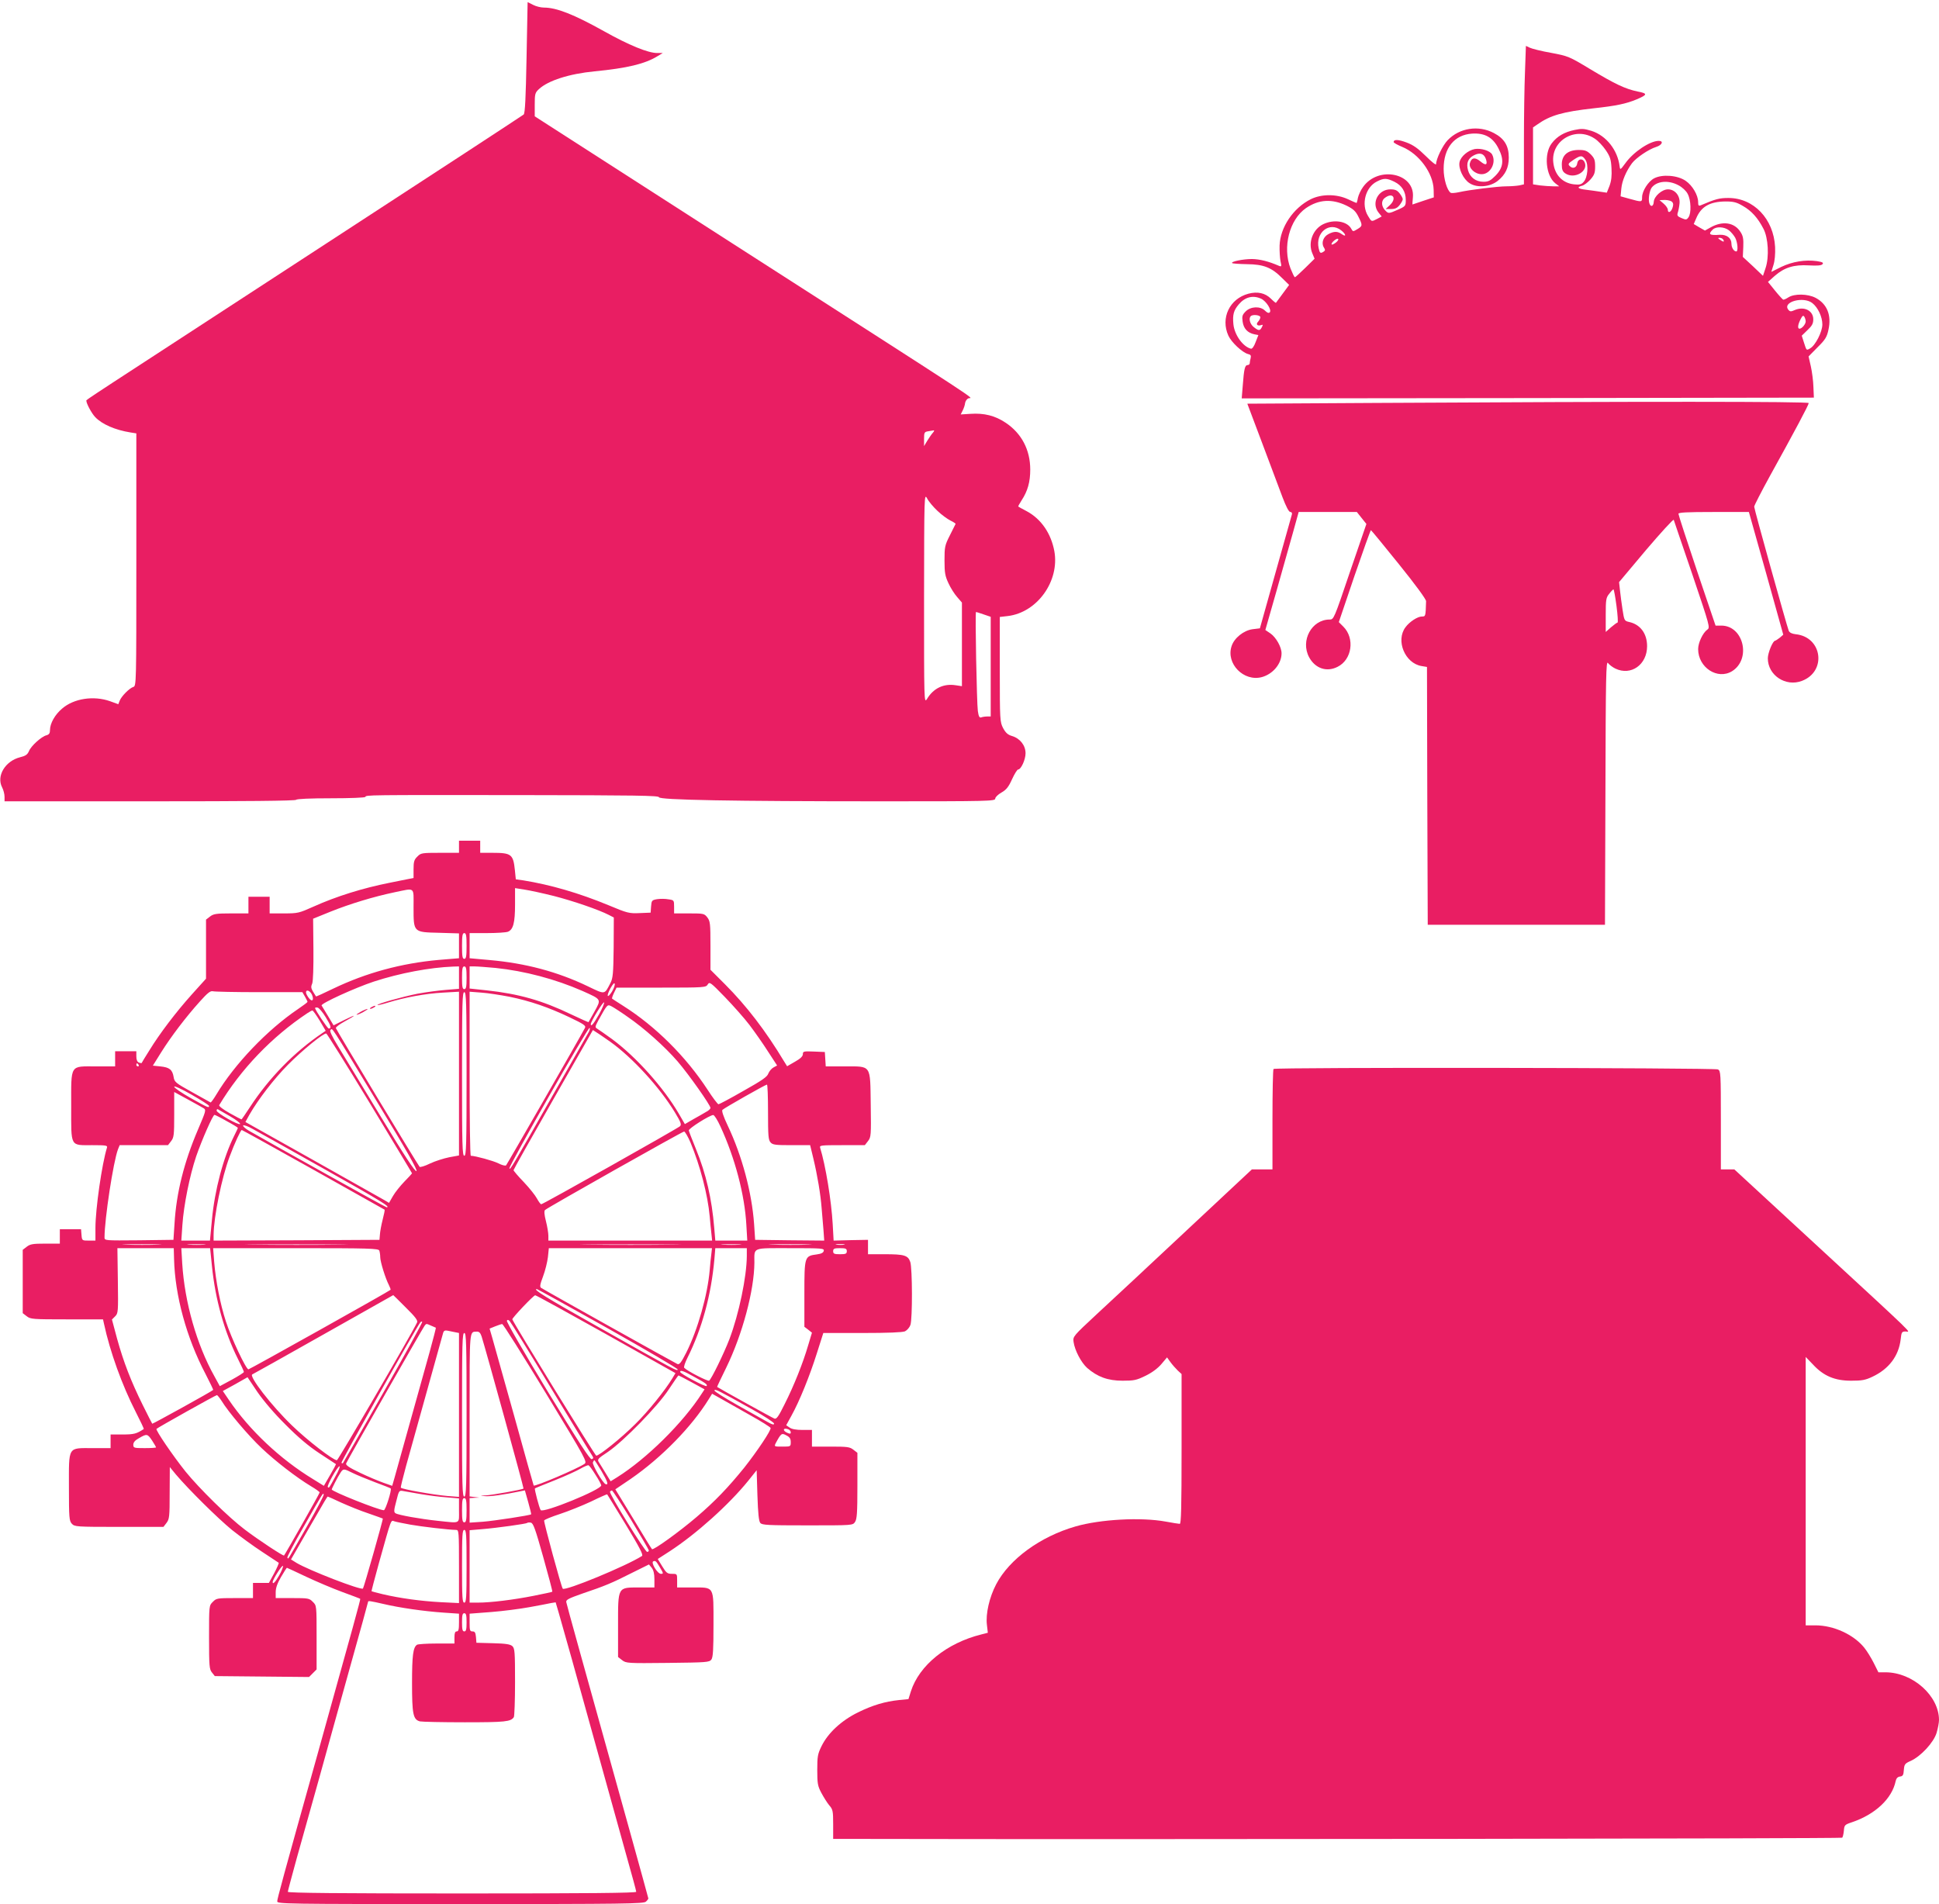
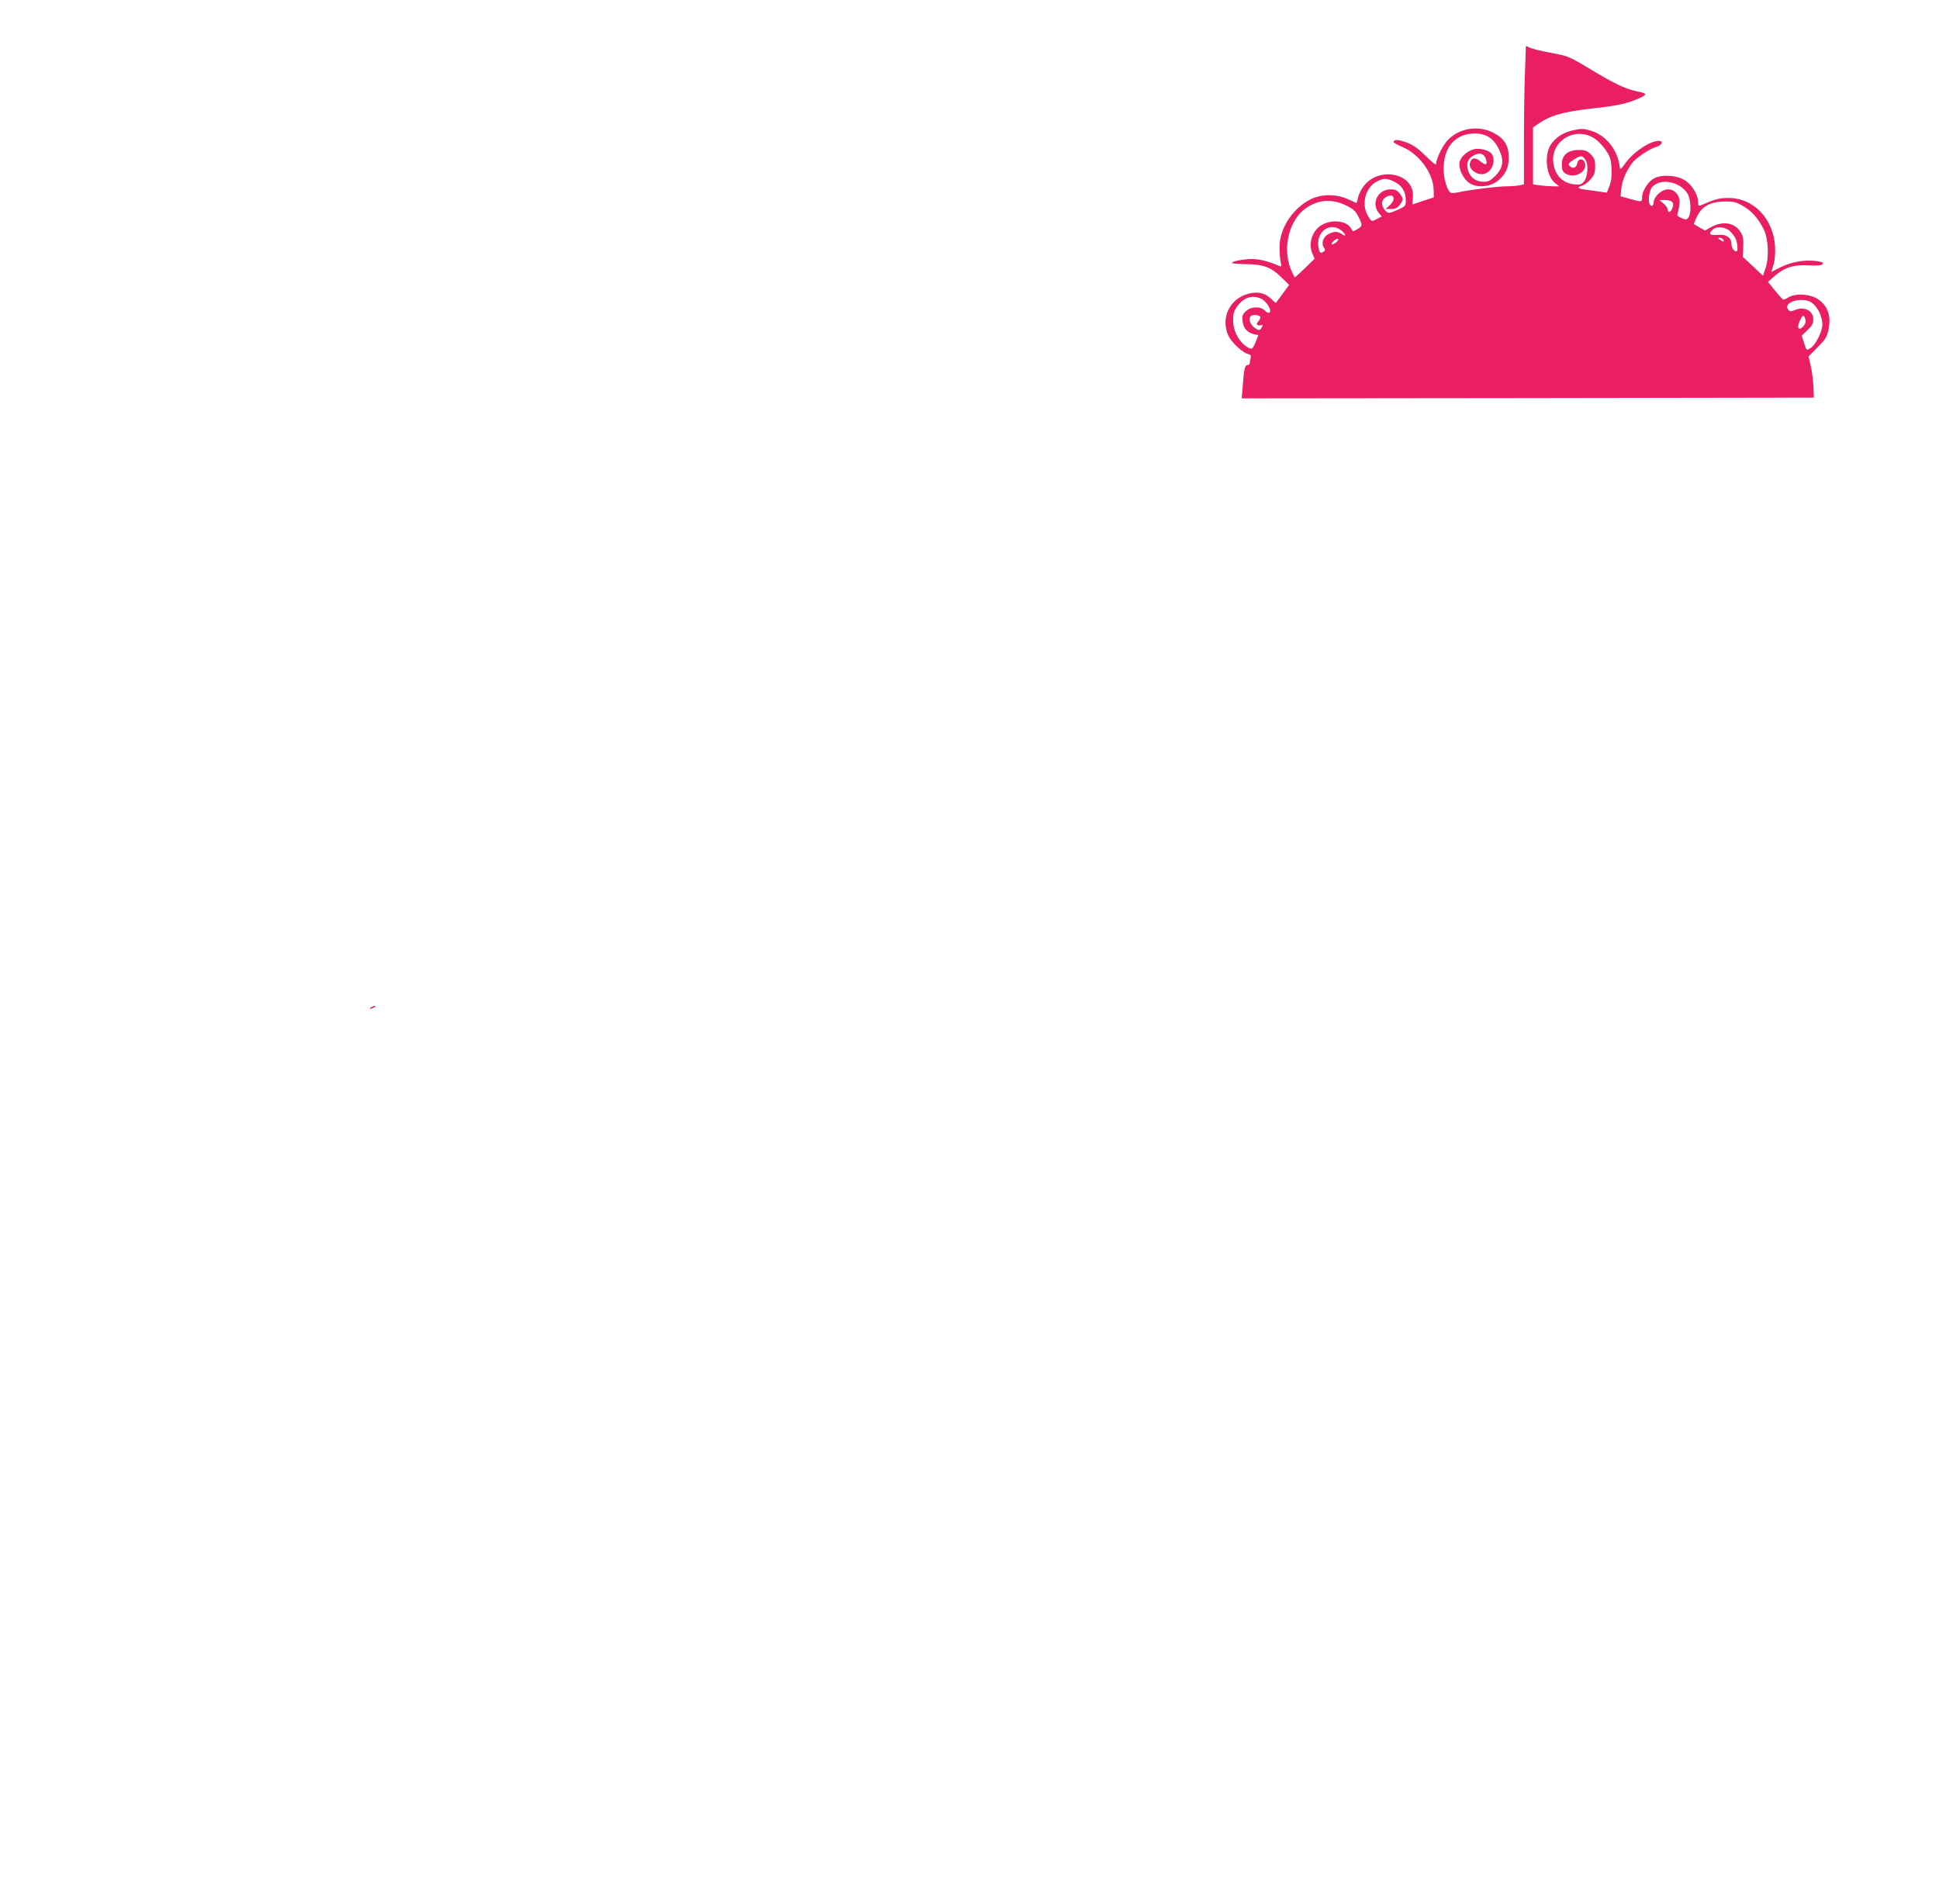
<svg xmlns="http://www.w3.org/2000/svg" version="1.0" width="1280pt" height="1257pt" viewBox="0 0 1280 1257" preserveAspectRatio="xMidYMid meet">
  <g transform="translate(0,1257) scale(0.1,-0.1)" fill="#e91e63" stroke="none">
-     <path d="M3476 12191 c-5 -267 -10 -369 -19 -377 -7 -6 -595 -391 -1307 -854 -1631 -1062 -1580 -1028 -1580 -1035 0 -19 35 -84 58 -108 45 -48 133 -86 234 -102 l38 -6 0 -834 c0 -823 0 -834 -20 -840 -26 -8 -79 -62 -90 -91 l-9 -23 -55 20 c-108 38 -239 18 -316 -49 -47 -39 -80 -98 -80 -141 0 -22 -6 -30 -23 -35 -33 -8 -102 -70 -116 -105 -10 -23 -22 -31 -58 -40 -99 -25 -158 -124 -119 -199 9 -17 16 -45 16 -62 l0 -30 959 0 c629 0 962 3 966 10 4 6 91 10 230 10 128 0 225 4 227 9 4 13 0 13 1031 12 750 -1 907 -3 907 -14 0 -18 479 -27 1472 -27 706 0 748 1 748 18 0 9 18 27 41 40 32 18 47 37 70 88 16 35 34 64 40 64 19 0 49 65 49 107 0 52 -36 98 -89 114 -28 8 -42 21 -59 52 -21 41 -22 51 -22 388 l0 346 52 6 c195 23 344 231 308 429 -22 117 -87 212 -182 263 -29 15 -54 29 -56 31 -2 1 8 19 22 41 40 61 57 121 57 203 0 130 -57 239 -162 309 -70 47 -142 65 -232 59 l-65 -4 13 26 c7 14 15 36 16 50 3 14 12 27 24 31 24 7 150 -76 -1560 1022 l-1305 839 0 77 c0 71 2 79 28 103 60 56 200 101 367 117 215 21 333 49 417 101 l33 20 -37 0 c-60 0 -187 52 -351 144 -199 111 -313 156 -397 156 -20 0 -52 8 -71 18 l-36 18 -7 -365z m2682 -2478 c-9 -10 -25 -34 -37 -53 l-21 -35 0 47 c0 43 2 47 28 51 15 2 31 5 36 6 5 0 2 -7 -6 -16z m31 -516 c27 -26 66 -54 86 -64 19 -9 34 -19 33 -22 -2 -3 -19 -37 -38 -76 -33 -65 -35 -76 -35 -165 0 -81 4 -103 26 -150 14 -31 40 -72 58 -92 l31 -36 0 -276 0 -276 -40 6 c-80 13 -148 -19 -191 -91 -19 -29 -19 -16 -19 665 1 685 1 694 20 660 10 -20 41 -57 69 -83z m304 -683 l47 -16 0 -329 0 -329 -24 0 c-13 0 -31 -3 -39 -6 -11 -4 -17 6 -22 43 -7 50 -19 653 -12 653 2 0 24 -7 50 -16z" />
    <path d="M10067 12096 c-4 -94 -7 -300 -7 -457 l0 -286 -31 -7 c-17 -3 -55 -6 -83 -6 -58 0 -247 -23 -316 -39 -24 -5 -48 -7 -53 -4 -24 15 -47 91 -47 158 0 138 70 225 188 233 84 5 138 -25 175 -100 38 -75 31 -126 -23 -180 -31 -31 -45 -38 -77 -38 -51 0 -89 29 -102 76 -13 47 0 79 39 99 39 20 66 12 79 -25 13 -40 -1 -45 -37 -15 -35 29 -59 25 -69 -13 -8 -33 34 -72 78 -72 58 0 98 76 69 130 -13 25 -73 43 -115 36 -45 -9 -92 -49 -100 -86 -9 -42 25 -114 67 -140 50 -32 135 -24 185 16 51 41 73 87 73 154 0 78 -30 126 -99 162 -101 53 -226 34 -304 -47 -33 -34 -77 -125 -77 -159 0 -8 -30 16 -67 53 -52 51 -82 73 -127 90 -56 21 -86 22 -86 3 0 -5 26 -19 57 -32 111 -46 204 -173 207 -282 l1 -51 -70 -23 c-38 -13 -70 -24 -71 -24 -1 0 1 21 3 48 14 158 -226 210 -328 69 -16 -21 -31 -55 -35 -73 -3 -19 -8 -34 -9 -34 -2 0 -27 11 -57 25 -75 35 -174 35 -245 0 -116 -58 -202 -186 -206 -306 -1 -35 2 -81 6 -103 8 -35 7 -38 -10 -31 -69 30 -126 44 -178 45 -60 0 -142 -17 -131 -27 3 -3 47 -6 98 -7 110 -1 163 -22 233 -93 l45 -44 -42 -57 c-23 -31 -43 -59 -45 -61 -1 -2 -16 10 -33 27 -38 38 -89 49 -149 33 -124 -33 -185 -161 -132 -277 20 -44 92 -111 129 -121 18 -4 22 -10 18 -27 -3 -11 -6 -27 -6 -33 0 -7 -6 -13 -14 -13 -18 0 -24 -26 -32 -134 l-7 -86 1888 2 1889 3 -3 70 c-1 39 -9 100 -17 136 l-15 66 59 60 c51 50 62 68 72 115 22 97 -9 172 -85 212 -52 27 -140 28 -179 3 -15 -10 -31 -17 -35 -15 -4 2 -29 29 -54 60 l-46 57 45 40 c63 55 126 75 225 69 57 -3 82 -1 90 8 8 10 0 14 -36 20 -78 11 -163 -3 -236 -38 l-66 -33 14 45 c9 28 13 73 11 120 -10 185 -141 323 -308 323 -59 0 -84 -6 -182 -48 -15 -6 -18 -2 -18 21 0 45 -37 109 -82 140 -53 37 -154 45 -208 17 -39 -20 -80 -84 -80 -125 0 -33 -2 -33 -81 -11 l-61 17 5 52 c5 52 32 114 70 166 27 36 111 93 160 108 39 12 51 40 17 40 -58 0 -167 -73 -220 -147 -33 -45 -35 -46 -38 -23 -13 110 -89 205 -186 236 -49 15 -65 16 -112 6 -67 -14 -116 -42 -151 -89 -52 -68 -39 -213 24 -263 l26 -20 -40 0 c-22 0 -61 3 -87 6 l-46 7 0 188 0 188 28 19 c86 61 168 84 372 107 148 16 215 30 284 59 73 31 74 39 6 52 -81 17 -147 48 -315 149 -136 82 -143 85 -255 106 -63 11 -127 27 -141 34 l-26 12 -6 -171z m460 -441 c21 -13 54 -48 73 -76 29 -43 35 -61 38 -120 3 -50 -1 -83 -13 -116 l-18 -45 -41 6 c-22 4 -65 9 -93 13 -57 6 -68 17 -29 27 13 3 38 22 55 41 26 30 31 44 31 86 0 43 -5 55 -29 80 -25 24 -38 29 -79 29 -72 0 -112 -34 -112 -95 0 -34 5 -47 22 -59 62 -43 159 16 127 76 -14 25 -43 19 -47 -10 -4 -29 -29 -39 -49 -19 -14 13 -11 18 23 41 48 32 59 32 80 1 22 -33 15 -117 -12 -146 -15 -17 -27 -20 -63 -16 -76 8 -128 62 -137 143 -18 146 148 243 273 159z m-1322 -285 c49 -24 75 -65 75 -120 0 -40 -1 -42 -56 -66 -52 -23 -58 -24 -74 -9 -31 28 -35 67 -10 87 54 43 84 -1 34 -47 l-27 -25 36 0 c27 0 41 7 56 26 12 15 21 32 21 39 0 7 -9 24 -21 39 -16 20 -29 26 -60 26 -82 0 -128 -91 -79 -153 l21 -26 -30 -16 c-39 -20 -36 -20 -60 19 -47 76 -18 190 59 228 45 23 64 23 115 -2z m1875 -23 c25 -13 51 -37 61 -57 22 -41 25 -128 5 -155 -12 -17 -17 -17 -45 -5 -27 11 -31 17 -26 34 4 12 10 39 12 61 6 51 -29 95 -76 95 -40 0 -92 -46 -94 -83 -2 -32 -22 -36 -30 -6 -7 27 2 80 16 100 34 44 110 52 177 16z m-2190 -135 c44 -22 59 -36 77 -72 29 -58 28 -62 -7 -83 -28 -17 -29 -17 -40 3 -27 50 -114 64 -185 30 -68 -33 -102 -121 -72 -192 l15 -36 -62 -61 c-34 -33 -64 -61 -68 -61 -4 0 -16 26 -29 58 -54 141 -7 322 102 398 85 58 172 63 269 16z m2149 24 c8 -9 8 -21 1 -40 -10 -28 -30 -35 -30 -11 0 9 -12 27 -27 40 l-28 24 36 1 c20 0 42 -6 48 -14z m467 -26 c55 -31 98 -78 135 -150 32 -60 39 -186 14 -260 l-17 -51 -66 63 -67 62 3 66 c2 52 -1 72 -18 98 -40 64 -119 76 -199 30 l-36 -20 -37 21 -37 22 16 37 c32 78 90 111 193 112 54 0 74 -5 116 -30z m-2652 -161 c32 -25 35 -47 4 -25 -28 20 -51 20 -88 1 -35 -18 -49 -59 -31 -88 10 -16 10 -21 -1 -28 -21 -14 -26 -11 -33 22 -23 104 71 179 149 118z m2560 0 c14 -11 33 -34 41 -49 16 -31 20 -90 7 -90 -16 0 -32 25 -32 50 0 39 -31 62 -77 60 -68 -5 -79 3 -47 34 22 22 76 20 108 -5z m-2595 -80 c-13 -10 -26 -16 -28 -13 -8 8 32 44 42 37 5 -3 -1 -14 -14 -24z m2556 20 c11 -17 2 -18 -19 -3 -17 12 -17 14 -4 14 9 0 20 -5 23 -11z m-3050 -391 c33 -15 72 -75 57 -90 -7 -7 -17 -3 -31 11 -31 31 -94 29 -128 -5 -22 -22 -25 -32 -20 -67 6 -46 33 -75 78 -84 l26 -5 -18 -46 c-10 -28 -23 -46 -31 -44 -53 13 -109 91 -116 162 -6 63 2 91 35 130 41 49 94 63 148 38z m3639 -29 c37 -29 66 -91 66 -141 0 -49 -47 -140 -81 -158 -25 -14 -23 -16 -41 40 l-14 44 38 37 c30 28 38 43 38 71 0 57 -59 87 -120 62 -29 -13 -34 -12 -46 3 -37 51 102 88 160 42z m-3644 -93 c0 -8 -7 -21 -15 -30 -17 -17 -4 -31 21 -22 12 4 12 2 4 -14 -13 -25 -21 -25 -54 1 -24 19 -35 57 -19 72 13 13 63 7 63 -7z m3600 -28 c0 -18 -25 -48 -41 -48 -14 0 -11 27 7 62 12 24 18 28 25 17 5 -8 9 -22 9 -31z" />
-     <path d="M9089 9910 l-855 -5 98 -260 c54 -143 114 -304 134 -357 24 -63 42 -98 52 -98 9 0 13 -7 10 -17 -3 -10 -51 -183 -108 -384 l-103 -367 -49 -6 c-58 -8 -121 -58 -138 -112 -38 -115 80 -236 200 -204 73 20 130 88 130 157 0 41 -36 105 -73 131 l-34 23 72 252 c39 139 89 314 110 390 l38 137 192 0 192 0 31 -39 32 -40 -108 -315 c-106 -313 -107 -316 -135 -316 -118 0 -194 -139 -135 -249 40 -74 116 -100 188 -63 95 47 115 188 38 265 l-30 30 103 304 c57 166 106 303 109 303 3 -1 86 -102 185 -225 109 -135 180 -232 179 -244 -3 -101 -3 -101 -28 -101 -28 0 -82 -35 -108 -71 -66 -88 -3 -238 106 -256 l36 -6 2 -851 3 -851 585 0 585 0 3 875 c2 770 4 872 17 853 8 -11 30 -28 49 -37 103 -49 209 26 209 148 0 84 -45 144 -119 160 -31 7 -32 10 -43 81 -6 40 -14 98 -17 128 l-6 54 178 212 c99 116 181 206 183 199 2 -6 57 -169 123 -361 116 -344 118 -350 98 -364 -29 -21 -60 -86 -60 -128 0 -122 128 -205 224 -146 128 80 76 301 -71 301 l-38 0 -123 363 c-67 199 -122 368 -122 375 0 9 53 12 233 12 l232 0 114 -405 113 -405 -23 -20 c-13 -10 -27 -19 -31 -20 -15 0 -48 -80 -48 -116 0 -112 118 -190 225 -149 165 62 135 290 -41 308 -25 3 -40 10 -46 23 -13 33 -228 803 -228 819 0 8 47 99 104 203 160 289 256 469 256 481 0 11 -1124 11 -2851 1z m1582 -1340 c8 -60 11 -110 7 -110 -4 0 -23 -14 -43 -31 l-35 -31 0 112 c0 101 2 115 23 140 12 16 25 29 28 29 3 1 12 -48 20 -109z" />
-     <path d="M3030 6980 l0 -40 -125 0 c-120 0 -127 -1 -150 -25 -21 -20 -25 -34 -25 -83 l0 -58 -159 -32 c-176 -35 -350 -89 -501 -157 -96 -43 -104 -45 -195 -45 l-95 0 0 55 0 55 -70 0 -70 0 0 -55 0 -55 -114 0 c-99 0 -117 -3 -140 -21 l-26 -20 0 -195 0 -195 -92 -102 c-106 -118 -214 -260 -283 -373 -27 -43 -50 -80 -50 -82 -1 -1 -10 0 -19 4 -10 4 -16 18 -16 40 l0 34 -70 0 -70 0 0 -50 0 -50 -125 0 c-176 0 -165 18 -165 -263 0 -273 -9 -257 139 -257 93 0 102 -2 97 -17 -33 -106 -76 -403 -76 -530 l0 -83 -44 0 c-44 0 -45 0 -48 38 l-3 37 -70 0 -70 0 0 -48 0 -47 -96 0 c-82 0 -100 -3 -123 -21 l-26 -20 0 -209 0 -209 26 -20 c25 -20 39 -21 265 -21 l239 0 6 -27 c40 -187 120 -408 210 -584 31 -61 55 -111 53 -113 -47 -31 -64 -36 -139 -36 l-80 0 0 -45 0 -45 -118 0 c-167 0 -157 16 -157 -260 0 -200 2 -220 19 -239 19 -20 27 -21 312 -21 l293 0 20 26 c19 25 21 40 21 198 l1 171 41 -50 c83 -98 275 -288 369 -365 53 -42 143 -108 200 -145 57 -38 106 -70 109 -72 2 -2 -11 -33 -30 -69 l-35 -64 -52 0 -53 0 0 -50 0 -50 -120 0 c-115 0 -122 -1 -145 -25 -25 -24 -25 -25 -25 -233 0 -192 2 -212 19 -233 l19 -24 311 -3 311 -3 25 25 25 25 0 211 c0 211 0 211 -25 235 -23 24 -31 25 -135 25 l-110 0 0 39 c0 28 11 59 35 100 20 34 37 61 39 61 2 0 59 -27 127 -59 68 -32 176 -78 239 -101 63 -23 116 -43 118 -45 3 -3 -44 -172 -283 -1030 -225 -803 -265 -951 -265 -967 0 -17 47 -18 1209 -18 1086 0 1211 2 1225 16 9 8 16 18 16 21 0 3 -57 208 -126 457 -314 1127 -413 1482 -416 1500 -2 15 16 24 107 56 148 50 194 69 326 136 l113 56 18 -22 c12 -15 18 -39 18 -76 l0 -54 -98 0 c-146 0 -142 8 -142 -252 l0 -207 27 -21 c26 -20 35 -21 301 -18 257 3 274 4 288 22 11 16 14 65 14 232 0 258 8 244 -142 244 l-98 0 0 45 c0 45 0 45 -34 45 -30 0 -38 6 -64 49 l-30 49 79 51 c175 114 390 307 518 465 l56 70 5 -166 c4 -119 9 -170 19 -182 12 -14 47 -16 312 -16 296 0 298 0 313 22 13 19 16 59 16 239 l0 218 -26 20 c-24 19 -40 21 -150 21 l-124 0 0 55 0 55 -63 0 c-41 0 -70 5 -85 16 l-22 15 34 62 c53 95 121 263 168 412 l43 135 257 0 c171 0 265 4 282 11 14 7 30 25 36 42 14 41 13 375 -1 416 -15 44 -40 51 -170 51 l-109 0 0 48 0 47 -113 -2 -114 -3 -6 108 c-9 158 -47 388 -83 505 -5 16 6 17 145 17 l150 0 21 27 c20 26 21 36 18 241 -4 267 7 252 -174 252 l-123 0 -3 48 -3 47 -72 3 c-68 3 -73 1 -73 -17 0 -14 -16 -30 -52 -50 l-52 -30 -20 32 c-120 200 -249 368 -390 509 l-96 96 0 159 c0 147 -2 162 -21 187 -20 25 -24 26 -120 26 l-99 0 0 44 c0 43 -1 44 -38 49 -20 4 -54 4 -74 1 -35 -6 -37 -9 -40 -48 l-3 -41 -73 -3 c-69 -3 -81 0 -205 52 -196 81 -383 135 -562 164 l-50 7 -6 60 c-11 106 -23 115 -150 115 l-79 0 0 40 0 40 -70 0 -70 0 0 -40z m626 -325 c128 -33 295 -90 363 -125 l33 -17 -1 -198 c-2 -172 -5 -203 -21 -234 -41 -79 -33 -78 -150 -22 -200 96 -410 152 -647 173 l-133 12 0 83 0 83 114 0 c63 0 126 4 139 9 35 14 47 59 47 181 l0 107 63 -10 c34 -5 121 -24 193 -42z m-926 -74 c0 -167 -2 -165 169 -169 l131 -4 0 -82 0 -82 -133 -11 c-247 -22 -479 -85 -696 -189 -62 -30 -114 -54 -115 -52 -35 55 -36 58 -25 85 6 17 9 105 8 228 l-2 200 116 47 c127 51 285 99 424 128 136 28 123 38 123 -99z m350 -256 c0 -69 -3 -85 -15 -85 -12 0 -15 16 -15 85 0 69 3 85 15 85 12 0 15 -16 15 -85z m-50 -209 l0 -74 -87 -7 c-49 -4 -132 -15 -186 -25 -100 -20 -272 -68 -265 -75 2 -2 33 5 68 16 110 34 250 60 363 66 l107 6 0 -540 0 -541 -65 -12 c-35 -7 -92 -25 -126 -41 -34 -17 -65 -26 -69 -22 -14 16 -551 905 -553 916 -1 6 24 25 55 42 83 45 85 53 2 12 l-72 -36 -37 62 c-21 34 -40 65 -42 69 -7 13 221 117 345 158 172 56 368 93 525 99 l37 1 0 -74z m50 -1 c0 -60 -3 -75 -15 -75 -12 0 -15 15 -15 75 0 60 3 75 15 75 12 0 15 -15 15 -75z m191 65 c193 -20 396 -74 574 -152 127 -57 125 -53 80 -135 -21 -37 -39 -69 -40 -71 -1 -1 -53 22 -116 52 -189 91 -344 135 -556 158 l-113 12 0 73 0 73 34 0 c19 0 80 -5 137 -10z m769 -156 c-32 -50 -39 -32 -10 22 16 28 26 39 28 29 2 -8 -6 -31 -18 -51z m908 -221 c34 -45 89 -123 122 -175 l60 -92 -24 -13 c-13 -7 -28 -25 -34 -40 -7 -22 -42 -46 -165 -115 -85 -49 -159 -88 -164 -88 -5 0 -38 43 -72 96 -143 219 -344 419 -556 553 -39 25 -72 46 -74 48 -3 2 3 19 12 38 l17 35 295 0 c287 0 295 1 307 21 12 19 18 15 113 -83 55 -57 129 -140 163 -185z m-3238 217 l286 0 17 -29 c9 -16 17 -32 17 -35 0 -3 -28 -24 -62 -47 -203 -137 -420 -364 -540 -565 -18 -30 -35 -53 -38 -52 -3 2 -58 32 -122 68 -110 61 -117 67 -122 101 -8 47 -27 63 -88 69 l-49 5 55 88 c65 104 164 234 255 335 51 57 70 72 86 68 11 -3 148 -6 305 -6z m349 -16 c16 -36 2 -52 -20 -23 -10 13 -19 30 -19 37 0 22 26 13 39 -14z m1021 -524 c0 -473 -2 -540 -15 -540 -13 0 -15 67 -15 540 0 473 2 540 15 540 13 0 15 -67 15 -540z m282 510 c138 -28 259 -70 396 -135 99 -47 112 -57 103 -72 -42 -79 -514 -900 -520 -906 -5 -5 -28 1 -51 13 -34 17 -150 49 -182 50 -5 0 -8 244 -8 541 l0 542 79 -6 c43 -3 126 -16 183 -27z m593 -115 c-35 -63 -55 -87 -55 -66 0 17 84 155 88 143 2 -6 -13 -41 -33 -77z m187 -17 c111 -76 247 -198 331 -295 74 -86 217 -289 217 -307 0 -6 -12 -18 -28 -26 -15 -9 -53 -31 -84 -48 l-57 -33 -40 69 c-102 174 -280 373 -439 491 -46 33 -91 65 -100 70 -15 9 -14 13 7 53 61 110 60 109 89 94 15 -8 62 -38 104 -68z m-1992 -3 c35 -57 40 -75 20 -75 -8 0 -90 123 -90 135 0 4 8 5 17 3 9 -2 33 -30 53 -63z m-40 -22 l40 -68 -22 -15 c-184 -124 -353 -297 -478 -489 -29 -44 -54 -81 -56 -81 -2 0 -38 19 -79 42 -43 24 -71 46 -68 52 143 238 347 451 583 608 14 9 28 17 32 17 4 1 25 -29 48 -66z m1771 -86 c-10 -18 -112 -196 -226 -397 -278 -489 -288 -506 -292 -493 -5 15 518 933 529 927 5 -3 0 -20 -11 -37z m-1392 -451 c196 -322 269 -451 260 -457 -9 -5 -77 98 -232 354 -121 199 -248 409 -283 466 -45 73 -60 107 -52 112 15 10 -11 50 307 -475z m1539 397 c146 -104 326 -300 427 -466 40 -66 45 -81 34 -92 -18 -16 -904 -515 -916 -515 -5 0 -17 17 -28 37 -11 21 -50 70 -87 109 -38 39 -68 75 -68 79 0 4 118 214 262 466 l262 459 26 -17 c14 -8 53 -36 88 -60z m-1586 -407 c153 -253 278 -460 278 -462 0 -1 -22 -26 -50 -54 -27 -28 -62 -71 -76 -96 l-26 -45 -32 19 c-17 10 -230 130 -474 267 l-442 248 27 49 c58 101 162 236 253 328 96 97 237 212 254 207 5 -2 135 -209 288 -461z m-1527 254 c3 -5 1 -10 -4 -10 -6 0 -11 5 -11 10 0 6 2 10 4 10 3 0 8 -4 11 -10z m465 -271 c0 -15 -6 -12 -121 52 -60 34 -109 67 -109 75 0 7 47 -14 115 -53 63 -36 115 -69 115 -74z m3690 -41 c0 -155 2 -184 17 -200 14 -16 33 -18 138 -18 l123 0 21 -87 c27 -112 48 -238 55 -330 3 -40 9 -105 12 -143 l5 -70 -228 2 -228 3 -7 105 c-15 209 -80 451 -174 649 -29 61 -41 98 -35 104 13 13 283 166 294 167 4 0 7 -82 7 -182z m-3726 26 c18 -11 15 -19 -37 -141 -92 -215 -143 -418 -155 -622 l-7 -106 -227 -3 c-226 -2 -228 -2 -228 19 0 120 58 501 89 582 l11 27 159 0 160 0 20 26 c19 24 21 40 21 176 l0 149 88 -48 c48 -26 96 -53 106 -59z m174 -53 c40 -23 70 -46 67 -51 -7 -12 -155 72 -155 88 0 7 3 11 8 9 4 -2 40 -23 80 -46z m-22 -32 c41 -22 74 -42 74 -45 0 -3 -11 -26 -24 -52 -72 -144 -129 -359 -147 -555 l-13 -137 -95 0 -94 0 7 103 c9 132 48 325 91 453 38 110 110 274 121 274 4 0 40 -18 80 -41z m3260 -36 c96 -208 160 -450 171 -650 l6 -103 -105 0 -106 0 -7 83 c-16 194 -54 358 -121 522 -25 61 -46 116 -47 122 -2 13 136 100 161 102 7 1 29 -34 48 -76z m-2613 -282 c371 -209 440 -251 409 -251 -7 0 -741 409 -910 506 -23 14 -40 29 -37 34 3 5 32 -5 63 -23 32 -18 246 -137 475 -266z m-74 -3 c256 -144 468 -263 470 -264 2 -2 -4 -31 -13 -66 -9 -35 -17 -79 -18 -98 l-3 -35 -547 -3 -548 -2 0 37 c1 121 54 381 106 518 33 89 73 175 80 175 3 0 216 -118 473 -262z m2489 180 c64 -154 114 -345 127 -488 3 -36 8 -86 11 -112 l5 -48 -541 0 -540 0 0 32 c0 17 -7 61 -16 96 -11 43 -13 67 -6 74 15 15 905 517 918 518 6 0 25 -33 42 -72z m-3515 -675 c-56 -2 -151 -2 -210 0 -59 1 -14 3 102 3 116 0 164 -2 108 -3z m305 0 c-26 -2 -71 -2 -100 0 -29 2 -8 3 47 3 55 0 79 -1 53 -3z m885 0 c-149 -2 -397 -2 -550 0 -153 1 -30 2 272 2 303 0 428 -1 278 -2z m2199 0 c-150 -2 -393 -2 -540 0 -147 1 -24 2 273 2 297 0 417 -1 267 -2z m451 0 c-29 -2 -78 -2 -110 0 -32 2 -8 3 52 3 61 0 87 -1 58 -3z m450 0 c-62 -2 -165 -2 -230 0 -65 1 -14 3 112 3 127 0 180 -2 118 -3z m240 0 c-13 -2 -35 -2 -50 0 -16 2 -5 4 22 4 28 0 40 -2 28 -4z m-4424 -95 c6 -240 82 -519 207 -757 29 -57 53 -105 51 -107 -9 -10 -399 -225 -402 -223 -2 2 -30 58 -63 124 -78 158 -126 282 -169 437 l-34 127 21 21 c20 20 21 29 18 235 l-3 215 186 0 186 0 2 -72z m250 -45 c22 -222 82 -435 172 -615 22 -43 39 -81 39 -85 0 -5 -36 -27 -79 -51 l-80 -43 -36 66 c-116 207 -196 487 -212 743 l-6 102 95 0 95 0 12 -117z m1105 101 c3 -9 6 -28 6 -43 0 -30 34 -140 57 -184 8 -16 13 -30 11 -32 -11 -11 -930 -525 -938 -525 -16 0 -114 208 -149 317 -37 113 -67 268 -77 391 l-7 92 546 0 c488 0 545 -2 551 -16z m2192 -21 c-3 -21 -8 -69 -11 -108 -14 -164 -79 -394 -155 -545 -33 -65 -45 -80 -58 -75 -15 6 -869 483 -900 503 -10 7 -7 23 13 76 14 37 28 94 32 127 l6 59 539 0 538 0 -4 -37z m234 -15 c-1 -137 -52 -383 -115 -549 -37 -96 -119 -264 -134 -274 -9 -5 -143 63 -164 85 -5 4 5 34 21 66 96 192 157 414 178 652 l6 72 104 0 104 0 0 -52z m508 35 c-2 -13 -16 -20 -45 -24 -82 -11 -83 -12 -83 -260 l0 -218 25 -19 25 -20 -25 -83 c-34 -117 -94 -267 -155 -388 -41 -83 -54 -101 -68 -96 -12 4 -366 200 -378 209 -1 1 26 58 60 127 107 219 185 511 186 694 0 103 -19 95 237 95 208 0 224 -1 221 -17z m152 -3 c0 -17 -7 -20 -45 -20 -38 0 -45 3 -45 20 0 17 7 20 45 20 38 0 45 -3 45 -20z m-1575 -511 c256 -144 462 -265 459 -270 -6 -11 1 -15 -539 289 -333 187 -421 242 -391 242 3 0 215 -117 471 -261z m-1336 139 c64 -63 81 -86 74 -99 -41 -85 -521 -909 -529 -909 -25 0 -195 131 -297 230 -134 129 -288 328 -261 337 5 2 216 120 469 263 253 143 461 260 461 260 1 0 38 -37 83 -82z m1321 -175 l459 -258 -21 -35 c-47 -78 -161 -220 -245 -302 -91 -91 -237 -208 -257 -208 -8 1 -539 863 -554 900 -3 8 139 158 151 159 5 1 215 -115 467 -256z m-365 -353 c142 -234 264 -435 272 -446 12 -19 12 -22 -1 -27 -11 -4 -87 114 -291 448 -152 250 -273 460 -269 466 4 8 10 7 19 -3 7 -7 129 -204 270 -438z m-1106 -36 c-144 -252 -263 -461 -265 -463 -2 -2 -7 -2 -10 2 -5 5 491 889 520 926 5 7 12 9 13 4 2 -5 -114 -216 -258 -469z m318 444 c15 -7 29 -13 30 -13 2 -1 -17 -73 -41 -161 -92 -330 -218 -781 -232 -831 l-15 -52 -57 20 c-31 11 -101 40 -155 66 -74 35 -96 51 -92 62 7 19 504 891 518 909 12 15 10 15 44 0z m755 -443 c272 -448 276 -456 255 -470 -54 -35 -325 -150 -334 -142 -1 1 -59 207 -128 457 -70 250 -135 483 -145 517 l-18 62 37 15 c20 8 41 15 46 15 6 1 135 -204 287 -454z m-597 400 l25 -5 0 -541 0 -541 -77 6 c-92 8 -302 45 -307 55 -2 3 14 67 34 141 58 210 240 863 246 883 4 12 12 16 30 12 13 -3 35 -7 49 -10z m174 -27 c26 -81 280 -1002 277 -1005 -7 -7 -208 -43 -249 -45 -42 -1 -42 -1 -6 -5 32 -4 128 10 234 32 l30 6 22 -78 c12 -43 21 -79 19 -80 -6 -7 -244 -43 -318 -49 l-88 -6 0 81 0 81 33 2 32 1 -32 4 -33 4 0 539 c0 571 -2 547 47 549 16 1 24 -8 32 -31z m-99 -518 c0 -473 -2 -540 -15 -540 -13 0 -15 67 -15 540 0 473 2 540 15 540 13 0 15 -67 15 -540z m1498 253 c81 -44 93 -53 87 -63 -6 -9 -175 81 -175 93 0 14 22 7 88 -30z m-11 -39 l84 -46 -17 -26 c-125 -195 -366 -433 -561 -555 l-42 -26 -32 52 c-17 29 -38 61 -45 73 -13 19 -9 24 59 69 105 72 329 301 402 413 33 50 62 92 64 92 2 0 42 -21 88 -46z m-2682 -279 c82 -83 153 -143 225 -190 58 -38 106 -70 108 -71 1 0 -16 -33 -39 -72 l-41 -71 -71 44 c-216 131 -420 323 -556 523 l-40 59 82 45 81 46 65 -97 c41 -59 111 -142 186 -216z m3082 100 c79 -44 143 -86 143 -93 0 -10 -12 -7 -42 10 -24 13 -114 64 -200 112 -87 49 -155 92 -152 97 6 10 18 4 251 -126z m-18 -36 c74 -41 136 -80 138 -86 5 -14 -88 -153 -174 -262 -107 -132 -192 -221 -316 -327 -110 -94 -284 -220 -293 -211 -3 2 -58 92 -123 200 l-119 195 102 69 c204 141 402 344 514 525 l23 37 57 -32 c31 -17 117 -66 191 -108z m-3487 94 c45 -74 178 -231 265 -313 93 -88 229 -193 325 -251 32 -19 58 -37 58 -42 0 -7 -226 -406 -235 -416 -5 -5 -168 102 -260 172 -106 80 -299 270 -390 382 -84 105 -199 274 -192 282 9 9 391 223 399 223 3 0 17 -17 30 -37z m3742 -189 c9 -3 16 -12 16 -20 0 -11 -5 -11 -25 -2 -32 15 -24 35 9 22z m16 -84 c0 -30 -1 -30 -55 -30 -55 0 -55 0 -44 23 35 65 39 68 70 51 22 -11 29 -22 29 -44z m-4216 10 c14 -22 26 -42 26 -45 0 -3 -34 -5 -75 -5 -71 0 -75 1 -75 23 0 15 12 29 38 43 51 30 56 29 86 -16z m2965 -199 c42 -71 50 -96 29 -89 -19 7 -90 129 -84 144 3 8 7 14 10 14 2 0 22 -31 45 -69z m-38 -27 c21 -32 38 -64 38 -70 2 -28 -385 -186 -400 -163 -10 16 -42 139 -38 143 2 2 62 26 132 54 70 28 147 63 170 77 23 13 46 23 52 22 5 -2 26 -30 46 -63z m-1717 -11 c-43 -80 -42 -78 -50 -70 -8 8 64 137 77 137 6 0 -6 -30 -27 -67z m114 23 c26 -13 92 -40 147 -61 55 -20 102 -39 104 -41 9 -8 -34 -144 -45 -144 -33 0 -344 124 -344 137 0 6 41 86 58 111 18 28 22 27 80 -2z m452 -140 c47 -8 122 -18 168 -21 l82 -7 0 -79 c0 -92 14 -85 -140 -69 -114 12 -261 38 -279 50 -12 7 -11 20 5 80 18 72 18 72 49 66 16 -3 68 -12 115 -20z m1385 -168 c64 -106 117 -197 118 -203 1 -5 -4 -10 -11 -10 -14 0 -253 386 -245 397 2 5 8 8 13 8 4 0 61 -87 125 -192z m-2141 -49 c-133 -232 -120 -213 -127 -202 -3 4 45 96 107 203 132 232 129 227 133 214 2 -6 -49 -103 -113 -215z m2107 16 c90 -149 117 -200 107 -207 -103 -66 -507 -233 -523 -216 -9 8 -126 440 -123 450 2 6 49 25 104 43 55 18 147 55 205 82 57 28 105 49 107 48 2 -2 57 -92 123 -200z m-1878 145 c47 -21 127 -54 179 -71 51 -18 94 -33 95 -34 4 -2 -125 -456 -131 -462 -13 -13 -358 121 -438 169 l-37 23 112 195 c120 208 127 220 131 220 2 0 42 -18 89 -40z m827 -50 c0 -64 -3 -80 -15 -80 -12 0 -15 16 -15 80 0 64 3 80 15 80 12 0 15 -16 15 -80z m-372 -95 c71 -13 259 -35 303 -35 18 0 19 -11 19 -242 l0 -241 -122 6 c-128 7 -264 25 -383 53 -38 9 -71 18 -72 19 -2 1 20 82 47 181 89 317 78 287 106 280 13 -4 59 -13 102 -21z m878 -214 c35 -124 62 -227 60 -229 -2 -2 -57 -14 -123 -27 -131 -26 -283 -45 -368 -45 l-55 0 0 239 0 239 83 7 c98 8 290 35 297 41 2 3 13 4 24 2 16 -3 29 -38 82 -227z m-506 -61 c0 -207 -2 -240 -15 -240 -13 0 -15 33 -15 240 0 207 2 240 15 240 13 0 15 -33 15 -240z m1279 -12 c21 -35 21 -38 4 -38 -23 0 -69 76 -50 83 15 5 18 2 46 -45z m-2516 -48 c-25 -44 -43 -63 -43 -44 0 16 64 117 68 106 2 -6 -9 -34 -25 -62z m689 -189 c106 -25 265 -48 396 -57 l102 -7 0 -58 c0 -46 -3 -59 -15 -59 -11 0 -15 -11 -15 -40 l0 -40 -117 0 c-65 0 -123 -4 -130 -8 -26 -17 -33 -69 -33 -253 0 -205 7 -241 52 -253 13 -3 146 -6 296 -6 269 0 304 4 324 34 4 6 8 110 8 232 0 200 -2 222 -18 237 -14 12 -43 17 -127 19 l-110 3 -3 38 c-3 29 -7 37 -23 37 -17 0 -19 7 -19 58 l0 59 143 11 c78 6 192 21 252 32 61 11 124 23 142 27 l31 5 20 -68 c11 -38 50 -175 86 -304 234 -843 314 -1129 366 -1317 33 -116 60 -216 60 -222 0 -8 -321 -11 -1150 -11 -798 0 -1150 3 -1150 11 0 5 27 105 59 222 33 117 98 349 145 517 46 168 139 500 205 738 67 238 121 435 121 438 0 7 15 5 102 -15z m548 -121 c0 -47 -3 -60 -15 -60 -12 0 -15 13 -15 60 0 47 3 60 15 60 12 0 15 -13 15 -60z" />
    <path d="M2450 5920 c-8 -5 -10 -10 -5 -10 6 0 17 5 25 10 8 5 11 10 5 10 -5 0 -17 -5 -25 -10z" />
-     <path d="M2380 5890 c-19 -11 -30 -19 -25 -19 6 0 26 8 45 19 19 11 31 19 25 19 -5 0 -26 -8 -45 -19z" />
-     <path d="M8407 5513 c-4 -3 -7 -154 -7 -335 l0 -328 -68 0 -68 0 -430 -402 c-237 -222 -503 -470 -592 -552 -158 -147 -160 -149 -155 -185 8 -56 50 -136 90 -172 68 -59 137 -84 233 -84 76 0 92 3 153 33 43 21 80 49 104 77 l37 44 23 -32 c13 -18 35 -42 48 -55 l25 -23 0 -494 c0 -390 -3 -495 -12 -495 -7 0 -49 7 -93 15 -164 30 -432 15 -595 -32 -233 -67 -437 -216 -524 -382 -45 -86 -70 -195 -61 -268 l6 -52 -43 -11 c-229 -57 -410 -204 -465 -376 l-16 -51 -61 -6 c-94 -10 -173 -33 -273 -82 -109 -54 -197 -135 -240 -223 -25 -51 -28 -67 -28 -157 0 -89 3 -106 27 -151 15 -28 38 -65 52 -82 24 -27 26 -38 26 -126 l0 -96 223 0 c1756 -4 6433 2 6438 8 4 4 9 25 11 46 3 37 5 40 53 56 154 52 265 156 289 272 4 18 13 28 29 30 18 2 23 10 25 44 3 37 7 42 45 59 67 30 152 122 171 185 9 30 16 68 16 85 0 160 -173 314 -352 315 l-48 0 -31 62 c-17 34 -45 79 -62 100 -70 87 -202 148 -323 148 l-64 0 0 886 0 886 48 -50 c70 -76 144 -107 252 -107 71 0 94 4 140 26 109 51 174 137 187 247 5 48 8 52 32 52 32 0 94 -59 -602 583 l-528 487 -44 0 -45 0 0 325 c0 310 -1 325 -19 335 -22 11 -2923 15 -2934 3z" />
  </g>
</svg>